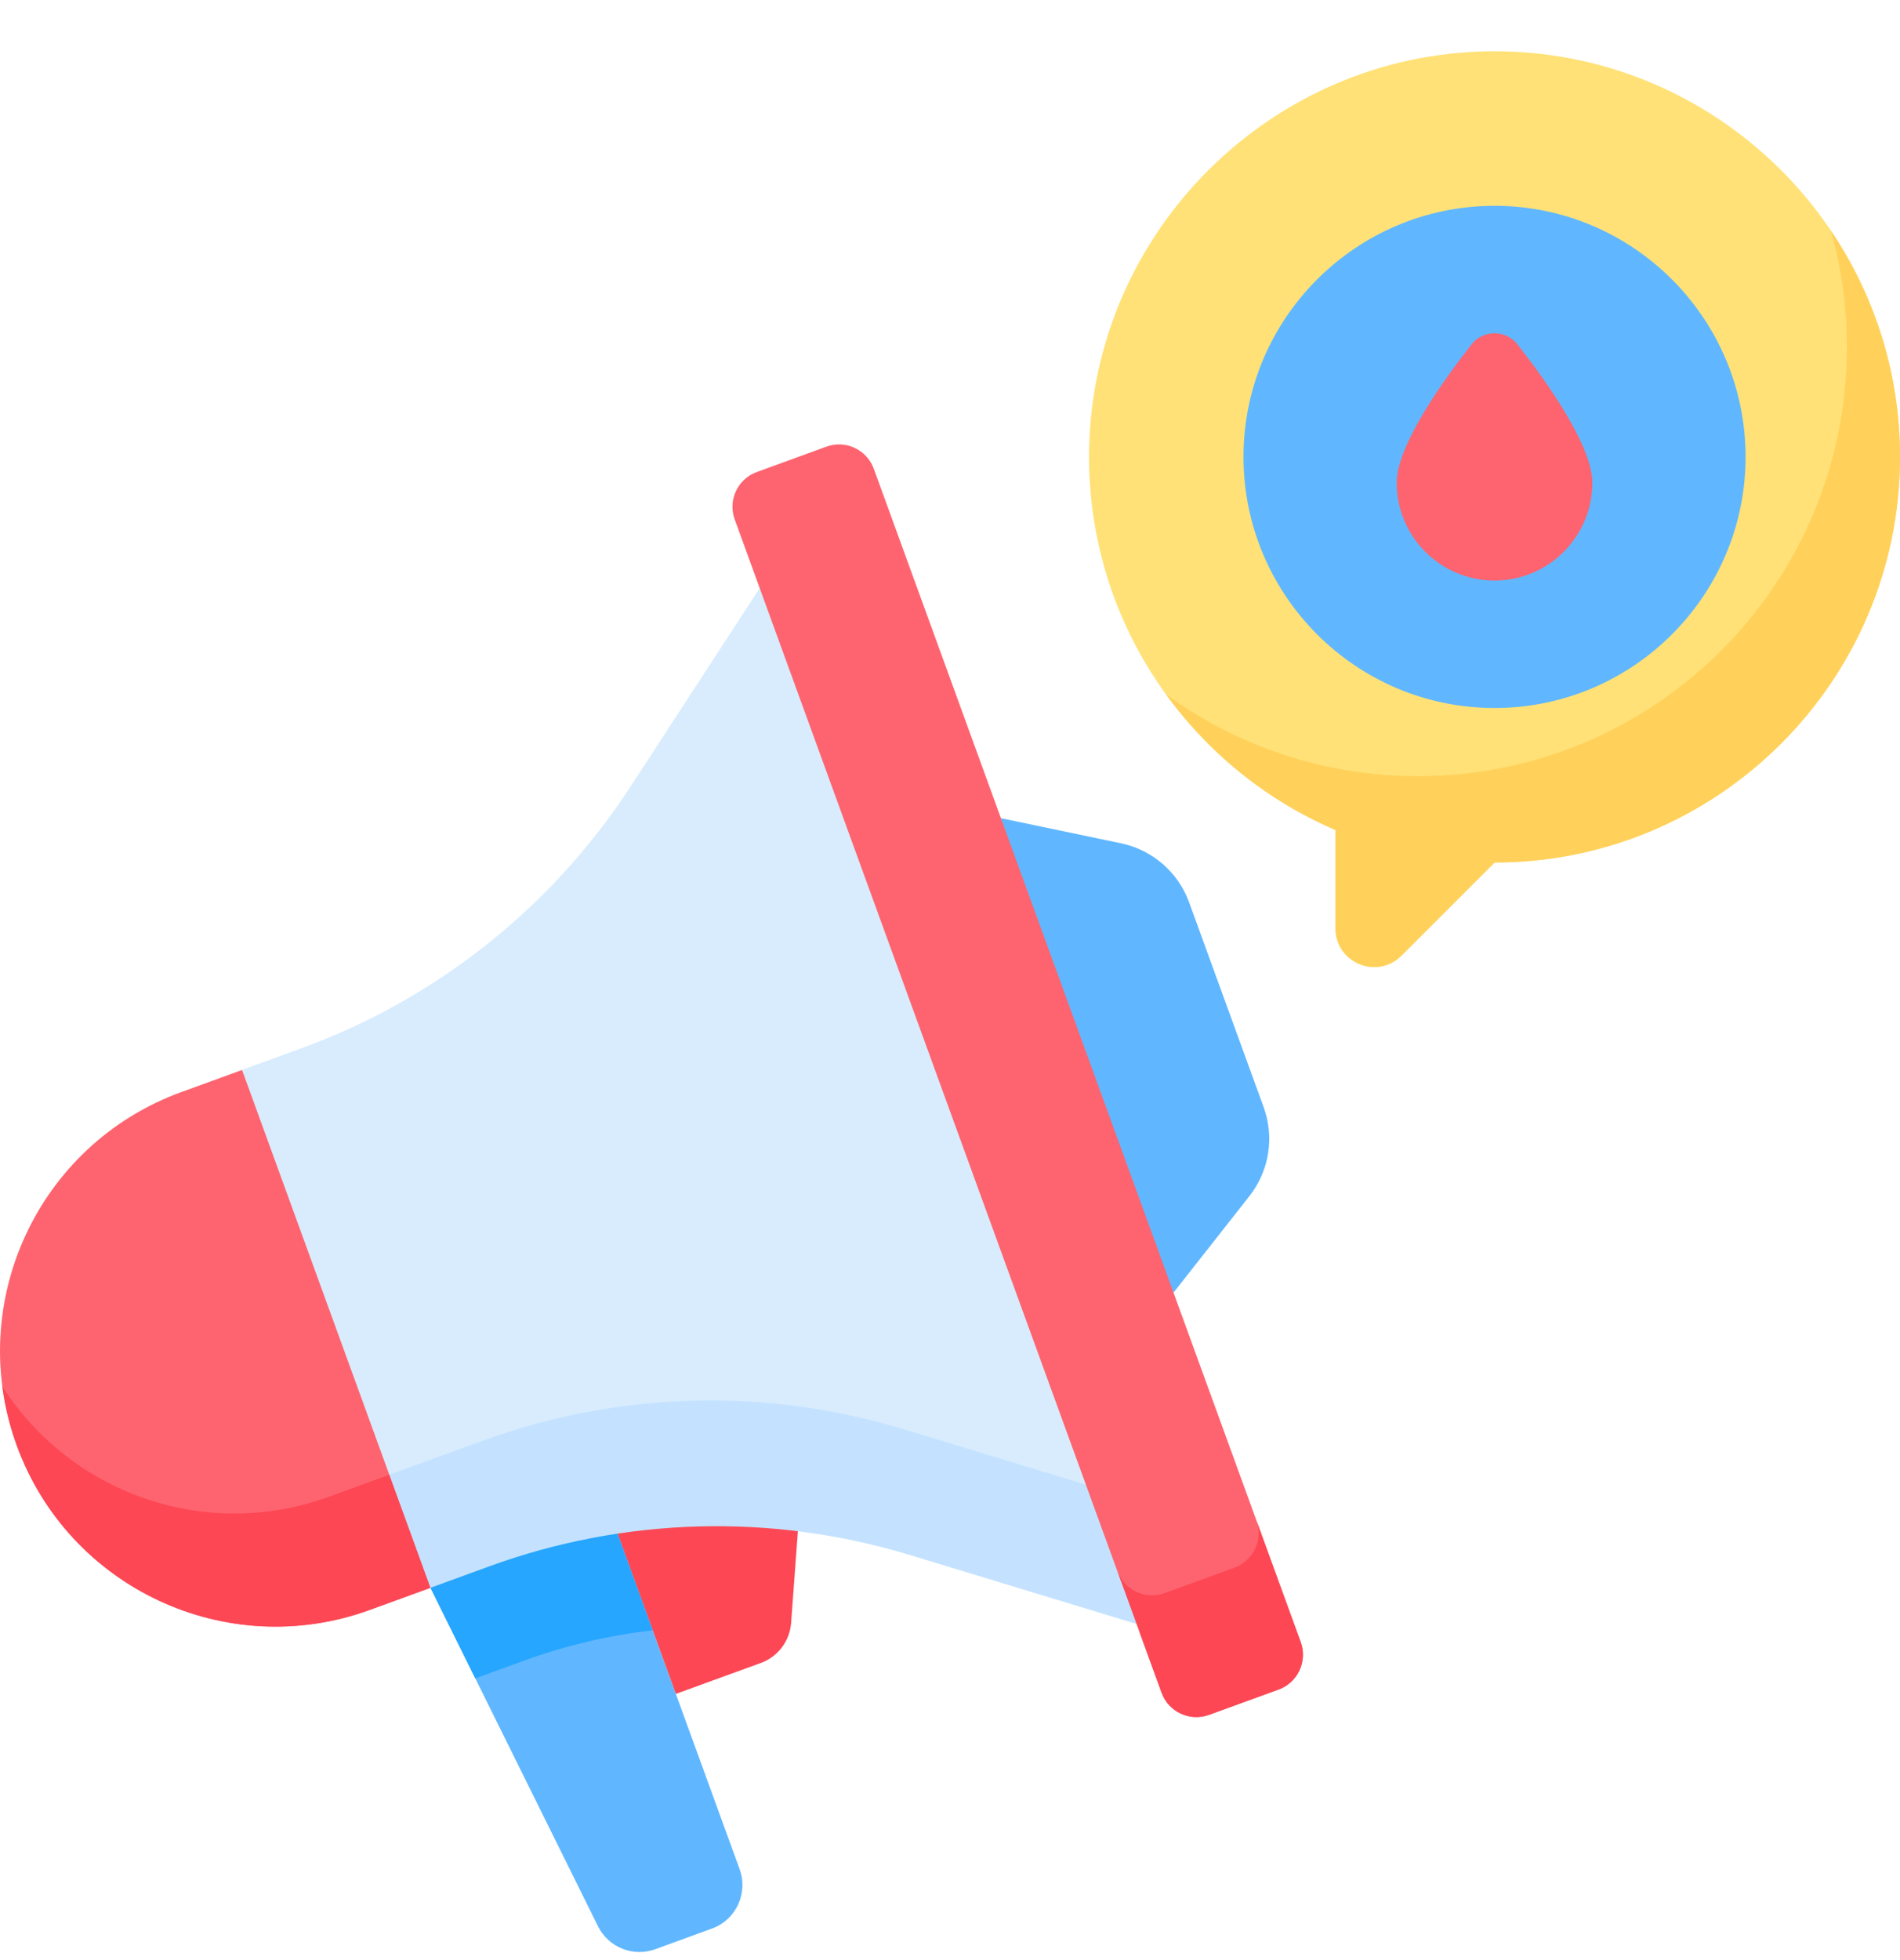
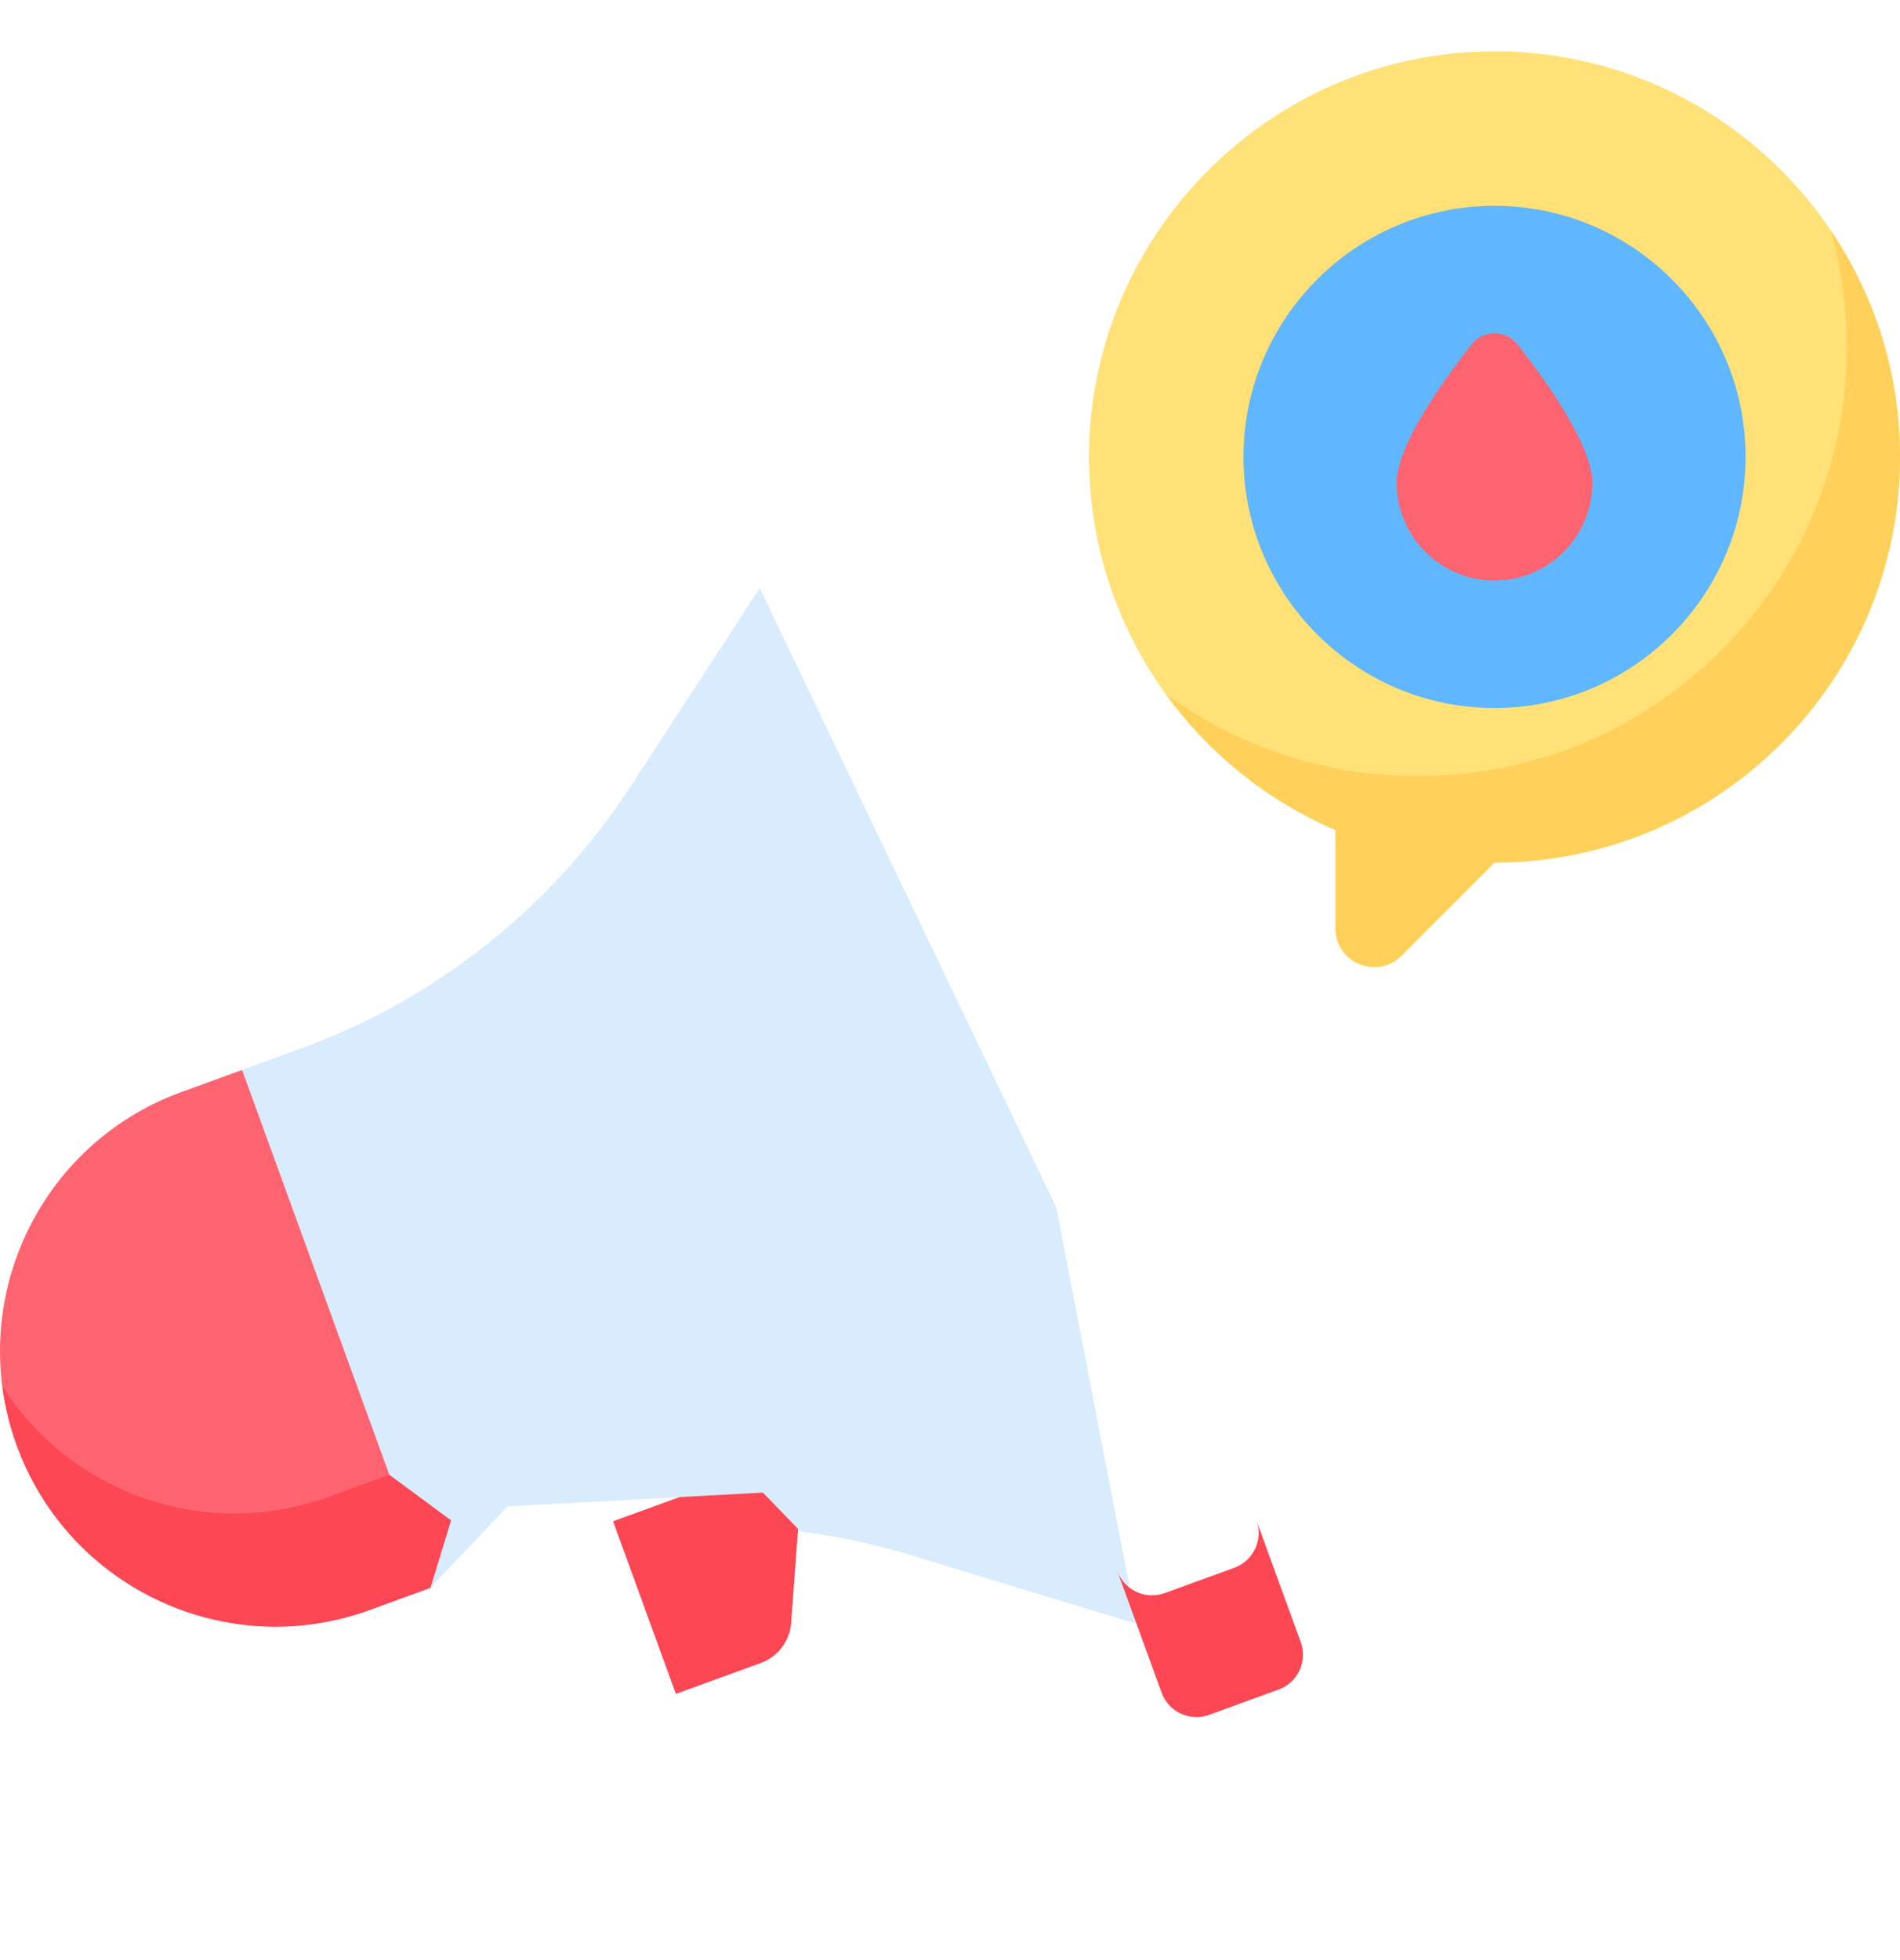
<svg xmlns="http://www.w3.org/2000/svg" width="32" height="33" viewBox="0 0 32 33" fill="none">
  <g clip-path="url(#clip0_60_459)">
-     <path d="M25.067 0.864C21.416 0.918 18.428 3.881 18.344 7.532C18.277 10.416 20.008 12.911 22.493 13.974V15.63C22.493 16.21 23.193 16.5 23.603 16.09L25.171 14.522C28.937 14.522 32 11.458 32 7.693C32 3.892 28.88 0.807 25.067 0.864Z" fill="#FFE177" />
+     <path d="M25.067 0.864C21.416 0.918 18.428 3.881 18.344 7.532C18.277 10.416 20.008 12.911 22.493 13.974V15.63C22.493 16.21 23.193 16.5 23.603 16.09L25.171 14.522C28.937 14.522 32 11.458 32 7.693C32 3.892 28.88 0.807 25.067 0.864" fill="#FFE177" />
    <path d="M30.836 3.883C31.015 4.521 31.106 5.18 31.105 5.843C31.105 9.833 27.871 13.067 23.881 13.067C22.296 13.067 20.83 12.556 19.639 11.69C20.361 12.688 21.346 13.483 22.492 13.974V15.63C22.492 16.209 23.193 16.499 23.603 16.089L25.171 14.521C28.936 14.521 32 11.458 32 7.692C32 6.282 31.571 4.972 30.836 3.883Z" fill="#FFD15B" />
    <path d="M25.171 11.92C22.84 11.92 20.943 10.024 20.943 7.692C20.943 5.361 22.84 3.465 25.171 3.465C27.502 3.465 29.399 5.361 29.399 7.692C29.399 10.024 27.502 11.92 25.171 11.92Z" fill="#60B7FF" />
    <path d="M26.818 8.127C26.818 9.036 26.081 9.774 25.171 9.774C24.261 9.774 23.523 9.036 23.523 8.127C23.523 7.504 24.295 6.421 24.782 5.8C24.98 5.548 25.361 5.548 25.559 5.8C26.046 6.421 26.818 7.504 26.818 8.127Z" fill="#FE646F" />
-     <path d="M21.043 20.137L19.765 21.762L17.663 18.013L16.858 13.775L18.881 14.198C19.141 14.252 19.382 14.372 19.583 14.546C19.783 14.72 19.936 14.941 20.027 15.191L21.283 18.641C21.373 18.89 21.399 19.158 21.357 19.42C21.315 19.682 21.207 19.929 21.043 20.137Z" fill="#60B7FF" />
    <path d="M7.25 26.732L6.227 27.104C3.819 27.981 1.157 26.739 0.281 24.332C-0.595 21.924 0.646 19.262 3.054 18.386L4.076 18.014L6.963 21.762L7.25 26.732Z" fill="#FE646F" />
-     <path d="M11.991 32.469L11.036 32.817C10.856 32.882 10.658 32.879 10.48 32.808C10.302 32.737 10.156 32.602 10.071 32.43L7.25 26.732L8.064 25.607L10.059 24.881L12.457 31.47C12.604 31.875 12.396 32.322 11.991 32.469Z" fill="#60B7FF" />
    <path d="M11.383 28.518L12.813 27.998C12.954 27.947 13.078 27.855 13.168 27.736C13.259 27.616 13.313 27.473 13.324 27.323L13.537 24.443L10.325 25.612L11.383 28.518Z" fill="#FD4755" />
-     <path d="M10.059 24.881L8.064 25.607L7.25 26.732L8.005 28.257L8.824 27.959C9.524 27.704 10.252 27.532 10.993 27.448L10.059 24.881Z" fill="#26A6FE" />
    <path d="M12.795 9.902L10.617 13.246C9.294 15.276 7.348 16.822 5.072 17.65L4.076 18.012L7.249 26.731L8.547 25.362L12.849 25.129L13.482 25.784C14.106 25.863 14.722 25.995 15.324 26.178L19.142 27.339L17.791 20.331L12.795 9.902Z" fill="#D8ECFE" />
    <path d="M0.04 23.342C0.084 23.68 0.165 24.012 0.281 24.332C1.157 26.739 3.819 27.981 6.227 27.105L7.25 26.732L7.597 25.596L6.557 24.829L5.534 25.201C3.454 25.958 1.184 25.133 0.04 23.342Z" fill="#FD4755" />
-     <path d="M15.217 24.062C12.899 23.357 10.415 23.424 8.138 24.253L6.557 24.828L7.25 26.732L8.245 26.369C10.522 25.541 13.006 25.474 15.324 26.179L19.142 27.34L19.117 25.939L18.289 24.996L15.217 24.062Z" fill="#C4E2FF" />
-     <path d="M21.906 27.646L14.717 7.893C14.599 7.569 14.241 7.402 13.918 7.52L12.746 7.947C12.423 8.064 12.256 8.422 12.374 8.745L18.817 26.448L18.818 26.45L18.827 26.475L18.883 26.619L18.968 26.773L19.202 27.252L19.192 27.479L19.563 28.498C19.681 28.822 20.038 28.989 20.362 28.871L21.534 28.445C21.857 28.327 22.024 27.969 21.906 27.646Z" fill="#FE646F" />
    <path d="M20.788 26.395L19.616 26.821C19.293 26.939 18.935 26.772 18.817 26.448L19.564 28.498C19.681 28.822 20.039 28.989 20.363 28.871L21.534 28.445C21.858 28.327 22.024 27.969 21.907 27.646L21.16 25.596C21.278 25.919 21.111 26.277 20.788 26.395Z" fill="#FD4755" />
  </g>
  <defs>
    <clipPath id="clip0_60_459">
      <rect width="32" height="32" fill="white" transform="translate(0 0.863)" />
    </clipPath>
  </defs>
</svg>